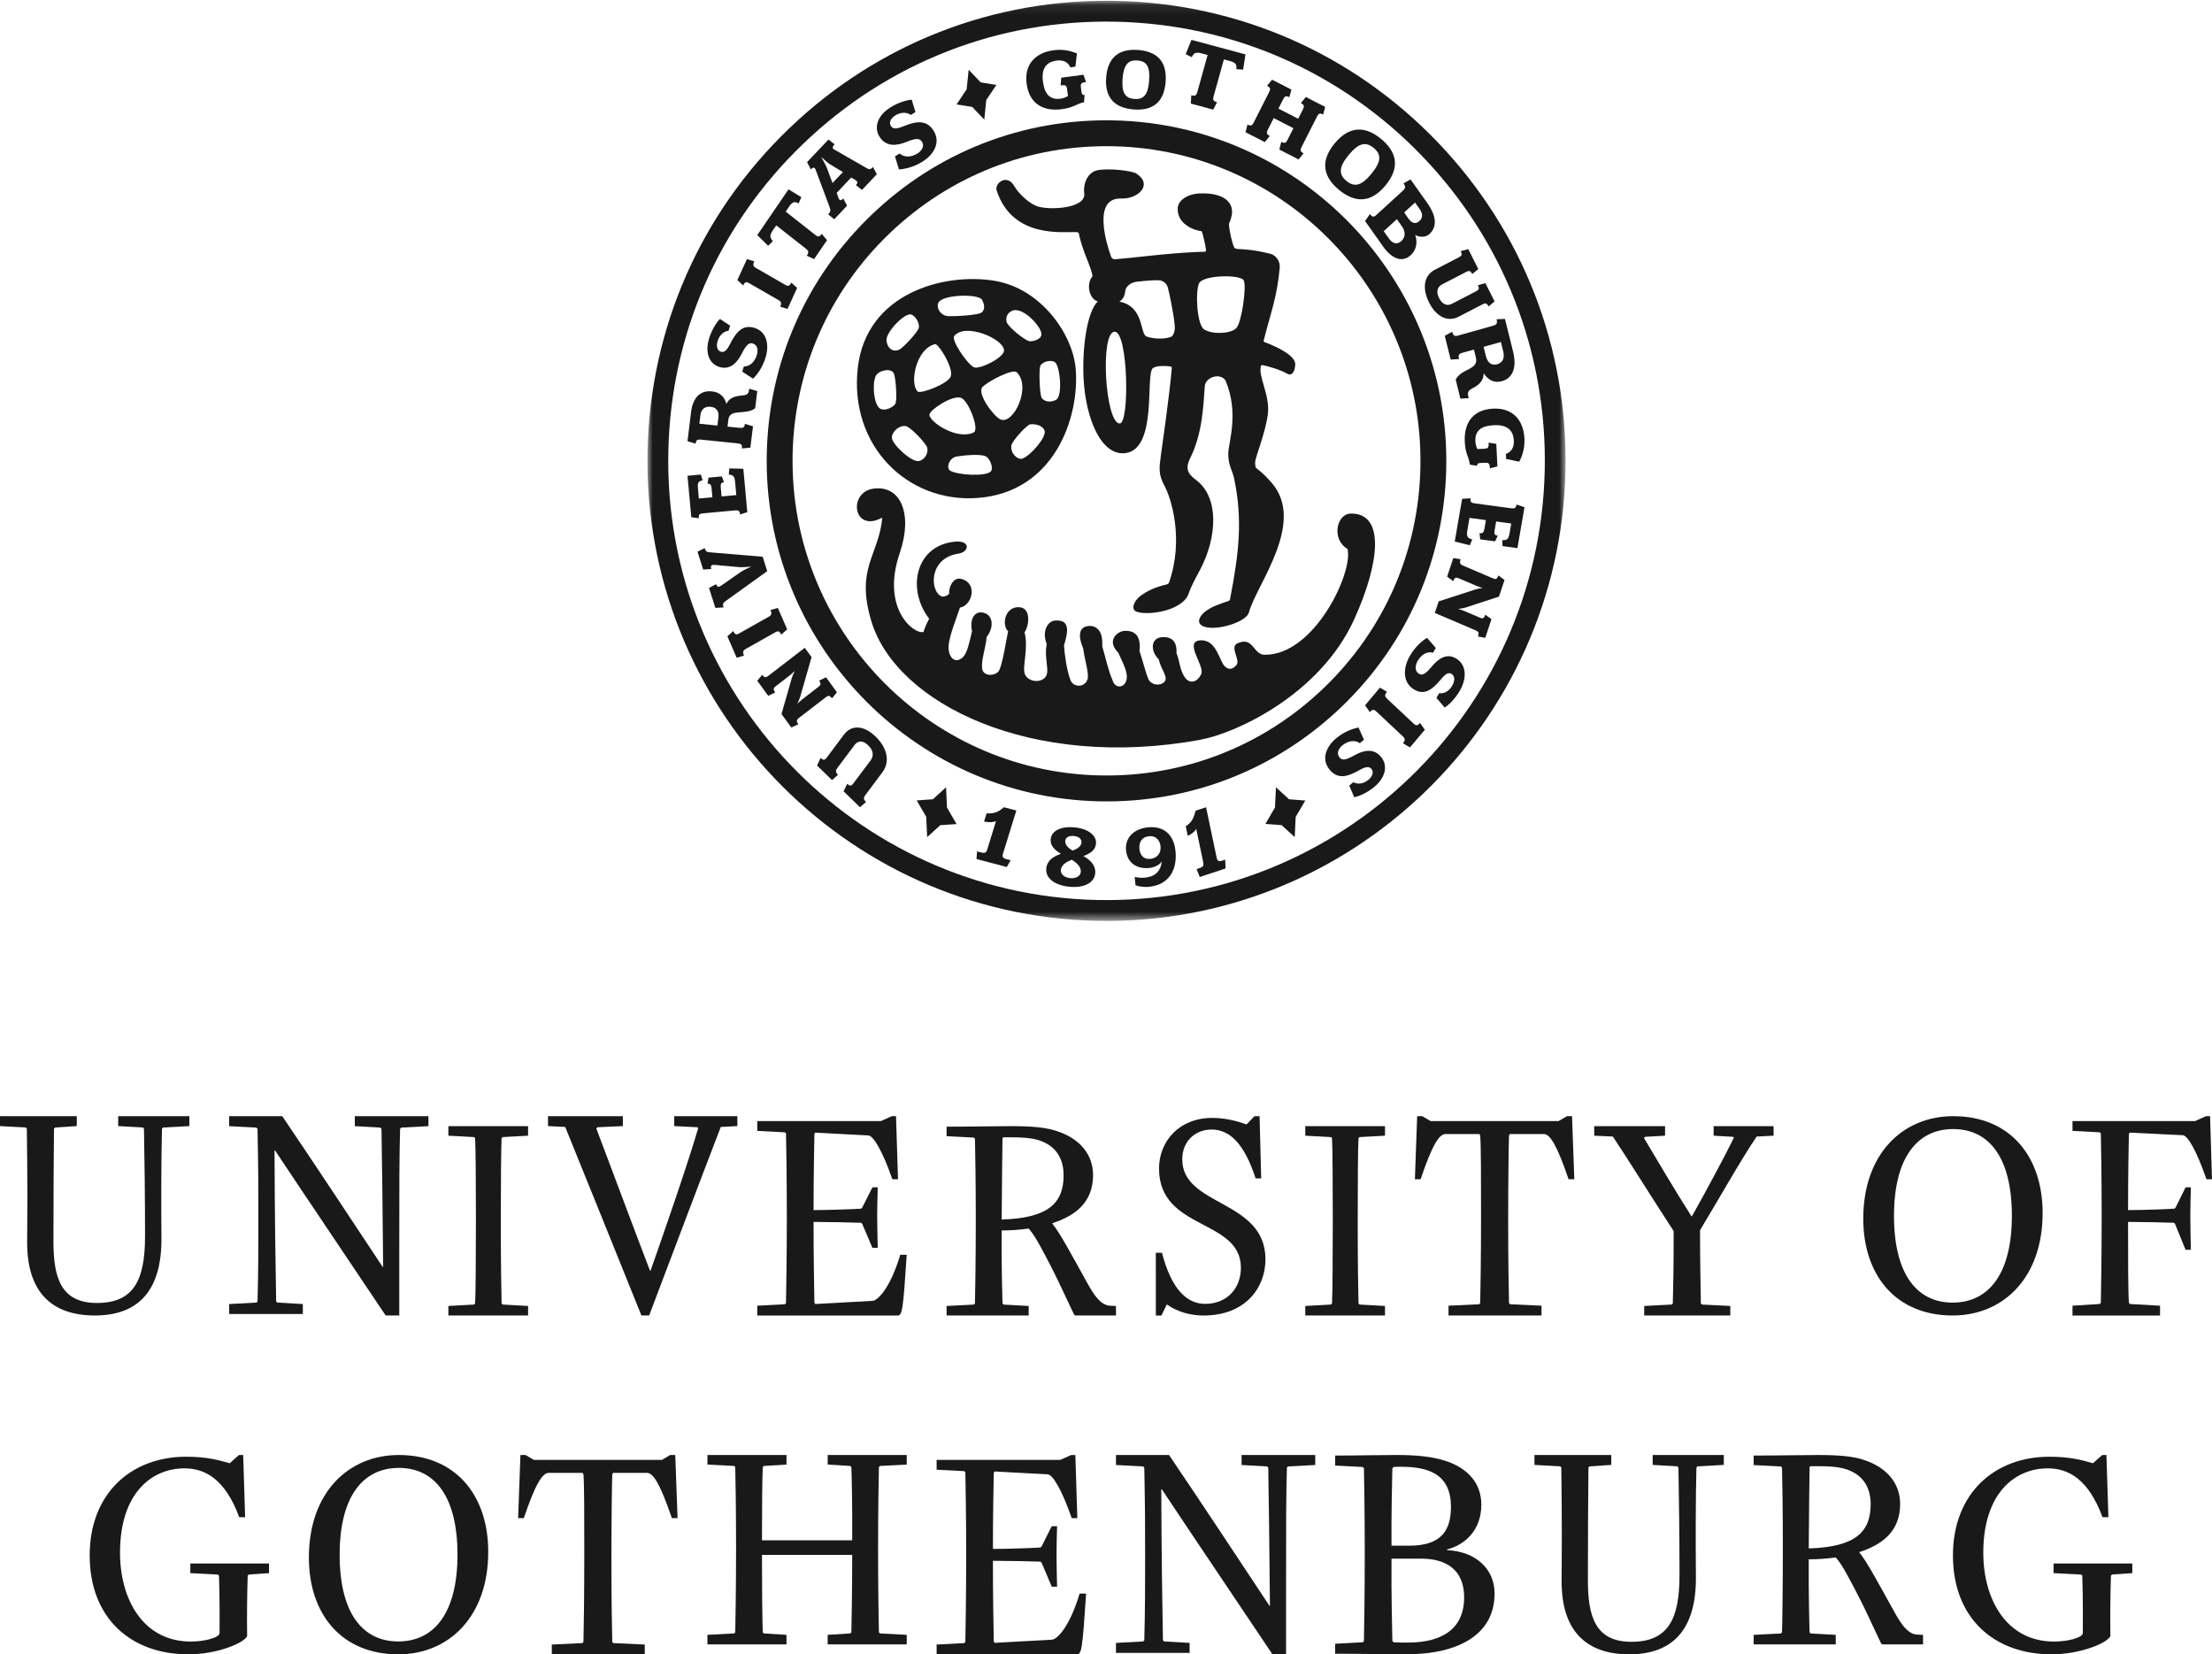
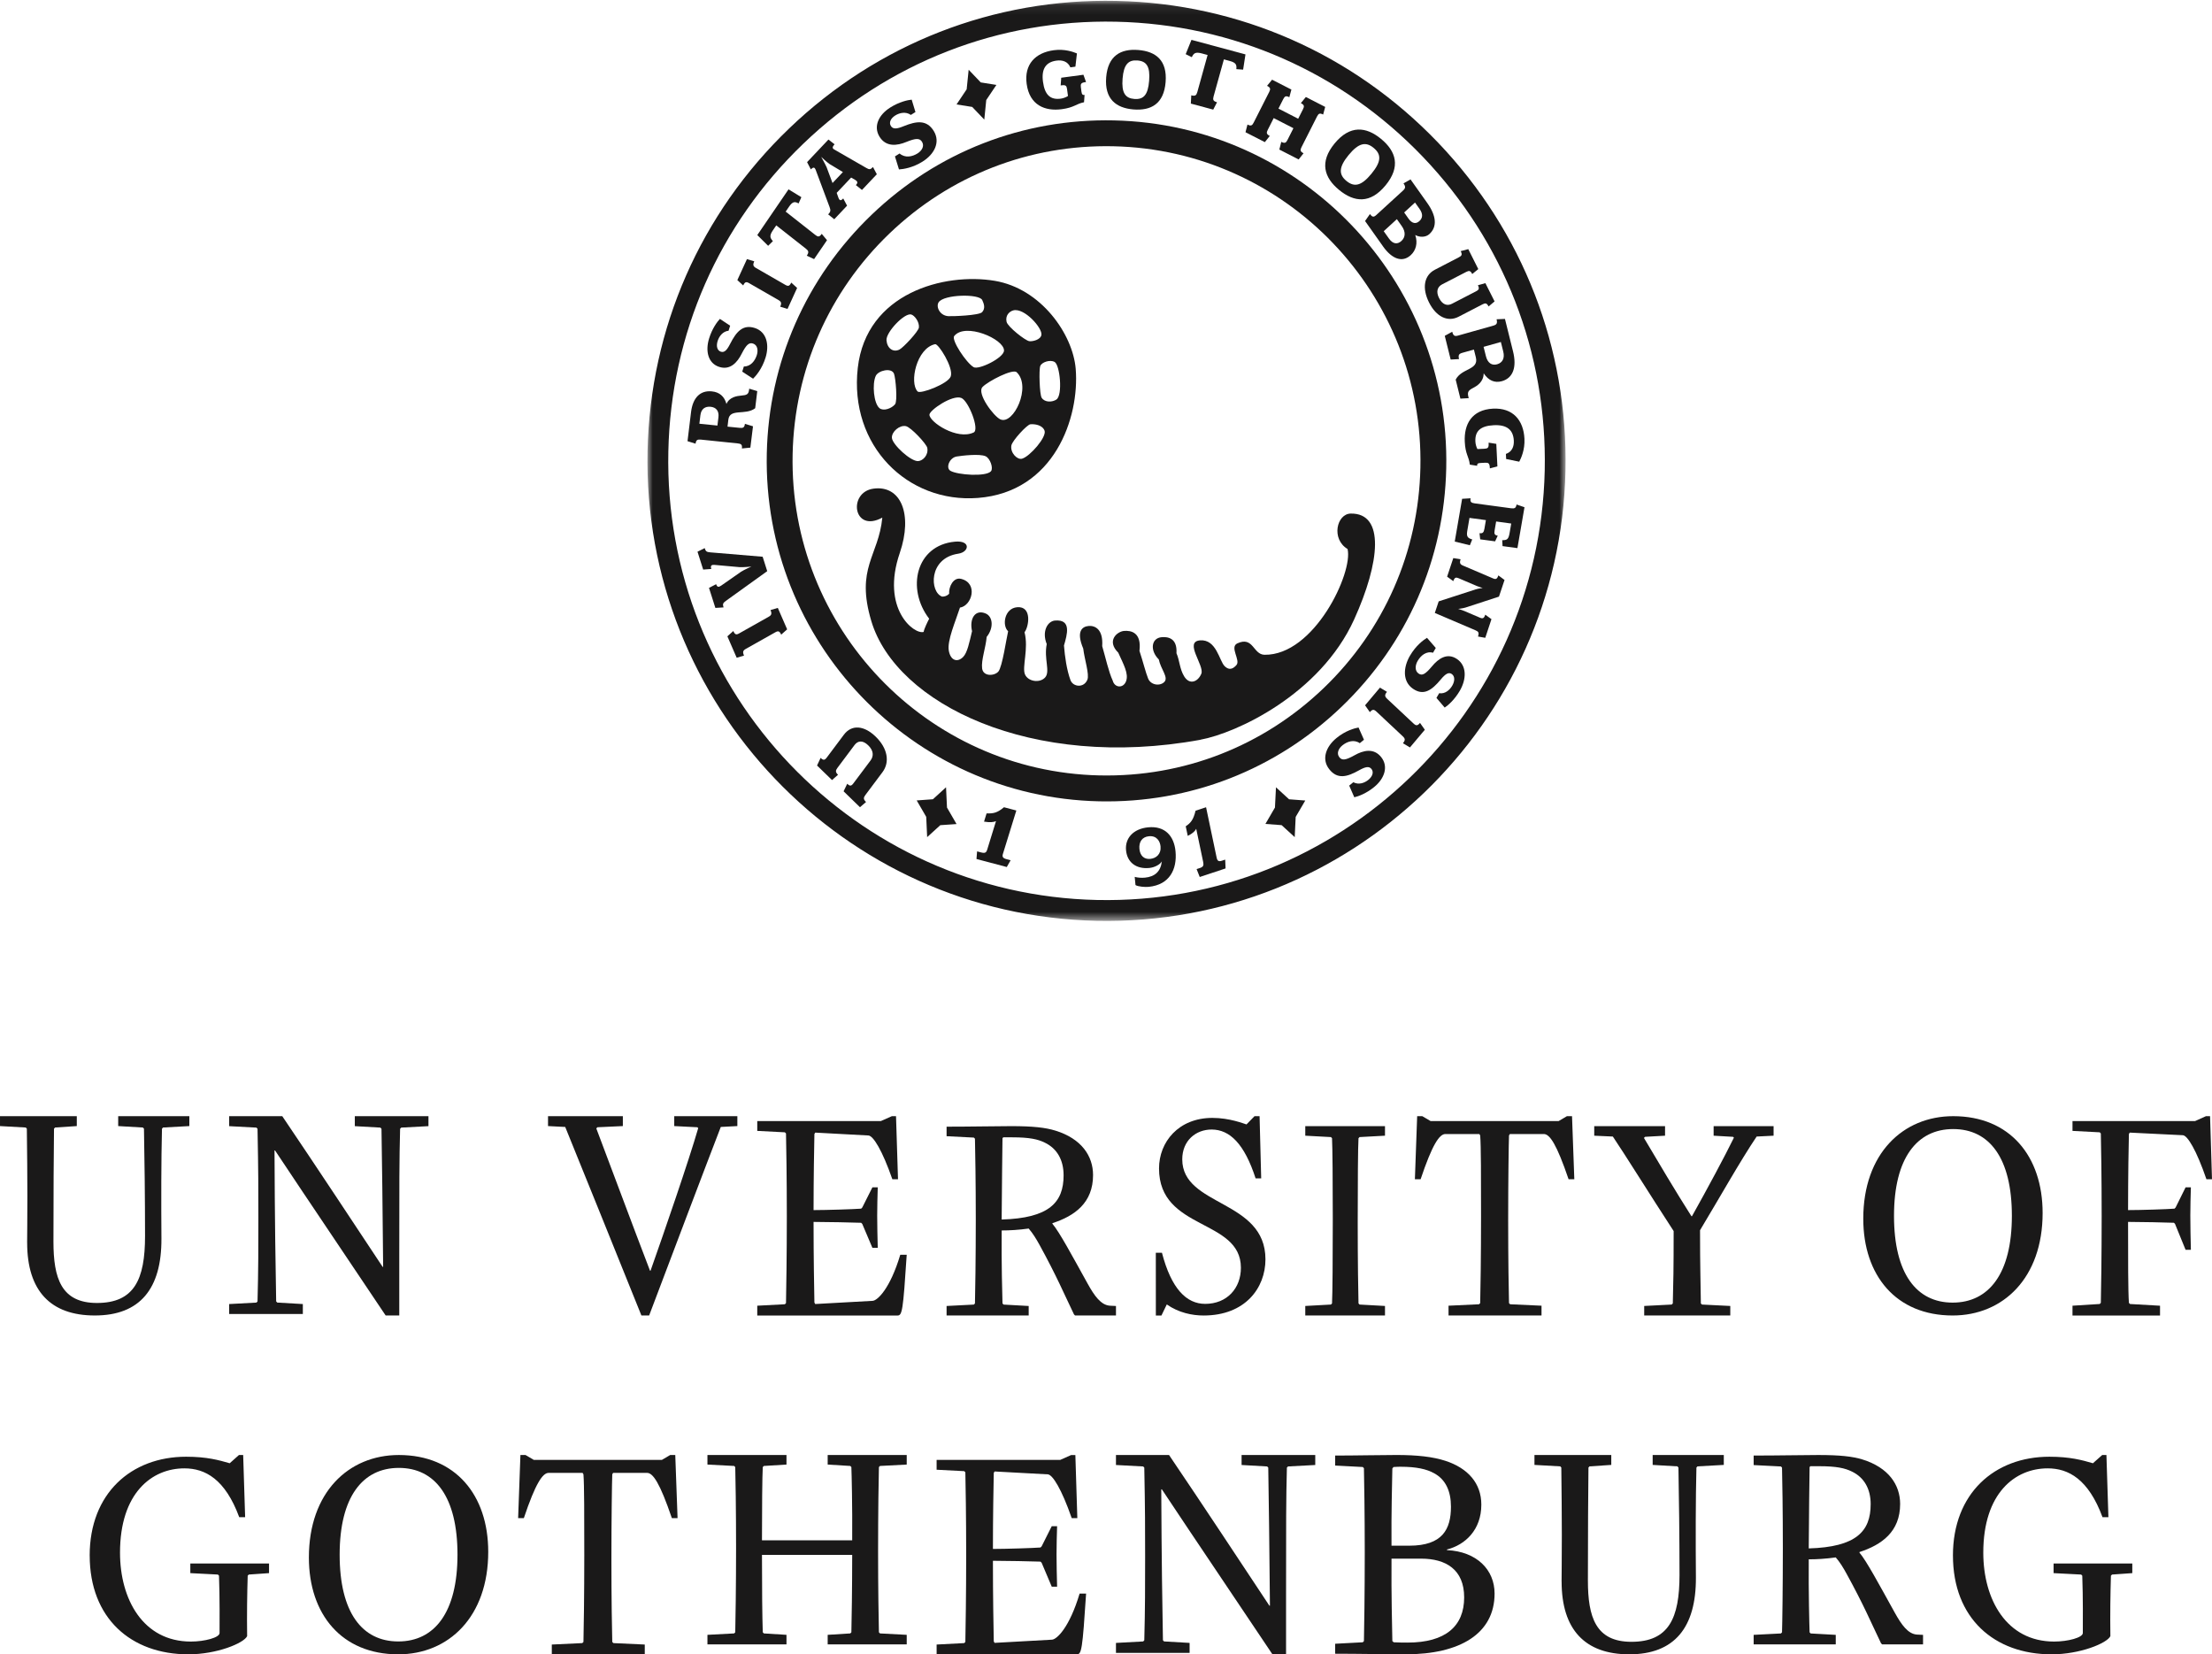
<svg xmlns="http://www.w3.org/2000/svg" height="166" viewBox="0 0 222 166" width="222">
  <mask id="a" fill="#fff">
    <path d="m.979.087h92.145v92.321h-92.145z" fill="#fff" fill-rule="evenodd" />
  </mask>
  <g fill="#1a1919" fill-rule="evenodd" transform="translate(-.882)">
    <g transform="translate(64.882)">
      <path d="m46.367 77.808c-17.369-.376-31.193-14.843-30.818-32.249.183-8.434 3.631-16.288 9.709-22.121 6.081-5.832 14.062-8.943 22.475-8.762 17.374.376 31.198 14.845 30.82 32.251-.181 8.429-3.628 16.288-9.709 22.121-6.079 5.83-14.062 8.943-22.477 8.759zm-22.903-56.245c-6.58 6.313-10.311 14.813-10.508 23.939-.408 18.837 14.557 34.496 33.358 34.905 9.105.197 17.743-3.17 24.323-9.481 6.583-6.313 10.313-14.817 10.51-23.944.406-18.837-14.557-34.496-33.358-34.9-9.105-.199-17.745 3.168-24.325 9.481z" mask="url(#a)" />
      <path d="m46.101 90.308c-24.251-.527-43.553-20.722-43.025-45.022.251-11.767 5.064-22.735 13.553-30.874 8.485-8.145 19.63-12.489 31.377-12.233 11.745.254 22.689 5.078 30.818 13.582 8.127 8.502 12.46 19.666 12.207 31.435-.528 24.298-20.684 43.638-44.93 43.111zm-30.914-77.406c-8.889 8.53-13.929 20.013-14.197 32.338-.55 25.452 19.665 46.607 45.063 47.157 25.399.549 46.512-19.707 47.06-45.157.271-12.325-4.272-24.02-12.783-32.926-8.516-8.904-19.977-13.956-32.28-14.225-12.301-.267-23.974 4.28-32.863 12.812z" mask="url(#a)" />
    </g>
    <path d="m121.36 74.231c-16.955 3.097-30.541-3.618-33.028-11.901-1.607-5.359.729-6.521 1.101-10.391-2.937 1.593-3.478-2.553-.885-2.907 2.742-.374 3.971 2.558 2.636 6.458-1.918 5.606 1.451 8.21 2.398 7.919.039-.293.387-1.008.554-1.325-2.31-3-1.345-7.375 2.591-7.732 1.603-.147 1.445 1.041.329 1.206-3.017.447-2.874 3.874-1.618 4.309.223 0 .478-.057.701-.284-.052-.7.424-1.695 1.207-1.497 1.739.445 1.073 2.703-.121 2.883-.448 1.389-1.304 3.323-1.118 4.329.182 1.001.872 1.2 1.44.621.42-.427.621-1.459.891-2.582-.285-1.268.32-2.23 1.375-1.774.731.317.813 1.459.093 2.346-.093 1.089-.56 2.322-.458 3.156.104.836 1.222.779 1.628.326.402-.453.822-3.4.984-4.05-.629-.566-.381-2.307.91-2.41 1.518-.123 1.168 1.976.735 2.509.428 1.642-.266 3.493.043 4.226.311.731 1.492.907 2.029.308.532-.603-.141-1.866.158-3.345-.513-1.277.084-2.3.83-2.362 1.693-.136 1.211 1.415.9 2.507.087 1.116.275 2.45.653 3.477.247.669 1.332.821 1.693-.04.225-.535-.29-2.056-.413-3.13-.733-1.737-.112-2.212.545-2.269.623-.051 1.471.306 1.358 2.023.342 1.158.636 2.555 1.058 3.466.19.724 1.064.799 1.341.046.268-.755-.24-1.642-.787-2.855-1.213-1.202-.11-2.126.584-2.183.69-.055 1.771.134 1.544 2.005.374 1.136.623 2.17.869 2.775.288.693 1.237.775 1.644.321.407-.46-.372-1.259-.575-2.243-.917-.905-.75-2.146.294-2.23.536-.042 1.581.018 1.481 1.609.309.687.314 1.563.766 2.309.545.911 1.391.568 1.73-.251.331-.825-1.769-3.213-.128-3.348 1.644-.13 1.931 2.06 2.463 2.584.532.522.939.176 1.189-.108.433-.484-.714-1.798.087-2.172 1.611-.748 1.583 1.122 2.725 1.142 4.994.079 8.921-8.26 8.339-10.613-1.672-1.008-1.084-3.528.314-3.555 3.441-.064 2.954 4.884.346 10.628-3.424 7.529-11.836 11.408-15.426 12.063" />
-     <path d="m124.944 32.941c-.555.539-2.301.654-3.197.126-.74-.441-.911-3.725-.538-4.613.373-.89 4.197-.927 4.499-.316.302.611-.209 4.266-.764 4.803zm-6.848-4.061c.123.469.579 2.541.684 3.786.058.465-.106 1.029-.382 1.136-.686.264-1.828.201-2.45-.039-.68-.264-.218-3.008-2.72-3.498.343-.244.525-.499.594-1.101.043-.395.525-.82 1.116-.892 1.144-.131 1.859-.166 2.243-.15.382.013.794.279.915.759zm-4.84 13.616c-1.462-.031-2.003-9.241-.494-9.211 1.351.028 1.503 9.23.494 9.211zm14.509-8.179c-.056-.024-.069-.12-.056-.161.766-2.986 1.328-4.299 1.608-7.274.067-.713-.438-1.289-.905-1.407-1.82-.458-2.662-.443-3.366-.497-.076-.007-.242-.039-.296-.142-.207-.432-.52-1.732-.525-2.393 1.064-2.277-.833-3.064-2.625-3.036-1.174-.057-2.373.489-2.513 1.381-.16 1.723 1.727 2.353 2.401 2.414.112.246.389 1.448.436 1.926.006.063-.054.131-.136.131-3.024.059-6.943.593-8.929.748-.285.044-.423-.124-.481-.29-.369-1.029-1.945-5.889 1.012-5.795 1.753.055 3.221-1.396 1.554-2.497-.427-.286-2.668-.563-3.879-.351-1.006.177-1.494 1.322-1.367 2.325.199 1.57-3.674 1.732-4.821 1.263-.818-.334-1.822-1.317-2.174-1.952-.743-1.341-2.031-.318-1.796.401 1.606 4.89 6.725 4.113 8.063 4.181.067.002.181.092.188.129.326 1.764 1.369 3.627 1.364 4.316-.637.713-.365 2.244.533 2.508-1.099 1.064-1.593 4.783-1.416 7.869.225 3.935 1.796 7.749 4.272 7.339 3.148-.521 1.908-7.876 2.67-8.504.384-.31 1.408-.222 1.779-.179.086.011.132.109.127.155-.248 2.888-.928 7.516-1.095 8.75-.171 1.256-.272 1.908.356 3.069.693 1.28 1.958 5.352.479 9.658-.045.168-.183.225-.233.236-1.334.308-2.047.731-2.53 1.062-.527.362-1.092 1.114-.708 1.568.559.517 4.154.316 5.261-1.359.028-.044.104-.201.117-.238.382-1.08.864-1.869 1.224-2.563 1.658-3.193 1.9-7.121-.373-8.894-.637-.495-1.289-.968-.667-2.212 1.2-2.406 1.328-5.032 1.479-7.252.063-.892 1.531-1.402 2.085-.558 1.377 3.293.296 6.133.274 7.302-.028 1.173.41 1.714.561 2.417.937 4.294.466 7.773-.384 12.205-.004.096-.078.159-.162.19-1.0.336-1.61.547-2.234.988-.633.447-.881 1.019-.607 1.33.835.951 4.611-.079 4.896-1.173.708-2.718 5.796-9.014 2.256-13.038-1.615-1.836-1.615-1.099-1.632-2.026-.009-.445 1.012-2.881 1.269-4.766.268-1.963-1.002-3.83-.684-4.914.006-.033.091-.085.123-.079.525.103 1.77.438 2.575.903.25.14.682.026.743-.944.067-1.058-2.586-2.079-3.115-2.27z" />
    <path d="m96.276 47.248c-.509-.289-.113-1.327.627-1.442.52-.083 2.279-.297 2.891-.026.47.208.804 1.214.539 1.511-.507.567-3.325.369-4.056-.043zm-5.88-3.304c-.047-.621.774-1.318 1.405-1.183.507.106 2.072 1.787 2.145 2.18.135.721-.434 1.29-.909 1.327-.736.054-2.583-1.65-2.641-2.323zm.314-3.376c-.361.434-1.167.708-1.557.393-.582-.473-.757-2.412-.381-3.237.254-.556 1.584-.86 1.832-.228.169.436.37 2.751.105 3.072zm.453-5.497c-.646.326-1.247-.119-1.311-.925-.068-.805 1.805-2.775 2.48-2.59.331.093.828.732.774 1.3-.036.397-1.569 2.021-1.944 2.214zm10.123 7.013c-.671-.297-2.412-2.625-1.792-3.257.579-.591 3.028-1.85 3.421-1.478 1.518 1.435-.312 5.319-1.629 4.735zm-7.123-.471c0-.449 2.29-2.028 3.19-1.685.727.274 1.865 3.174 1.249 3.467-1.661.795-4.439-1.042-4.439-1.782zm.569-7.078c.327-.072 1.854 2.332 1.574 3.22-.237.753-3.049 1.813-3.329 1.528-.857-.868-.109-4.351 1.756-4.748zm6.915.634c0 .738-2.547 1.978-3.053 1.672-.744-.443-2.26-2.729-1.944-3.124 1.099-1.381 4.997.289 4.997 1.452zm-2.187-5.063c.16.35.351.814-.009 1.216-.297.334-2.998.428-3.4.402-.855-.059-1.249-.942-.969-1.387.513-.808 4.082-.877 4.377-.23zm5.94 3.506c-.09.48-.868.662-1.206.625-.413-.05-2.175-1.448-2.288-1.939-.15-.643.278-1.051.682-1.155 1.097-.278 2.936 1.78 2.812 2.469zm1.507 6.478c-.4.271-1.157.319-1.478-.172-.218-.337-.289-2.825-.143-3.194.15-.382.973-.664 1.439-.404.535.297.832 3.33.182 3.769zm-2.615 2.484c.415-.039 1.195.056 1.422.634.246.627-1.46 2.59-2.254 2.818-.483.143-1.208-.597-1.073-1.329.086-.473 1.569-2.093 1.905-2.123zm4.55-5.562c-.284-3.467-3.466-8.048-8.119-8.832-5.051-.851-12.902 1.205-13.753 8.741-.881 7.798 5.001 13.593 12.062 13.044 7.659-.595 10.21-8.046 9.81-12.953z" />
    <path d="m98.099 7-.201 1.962-1.016 1.518 1.571.249 1.214 1.272.197-1.964 1.018-1.516-1.571-.251z" />
    <path d="m130.821 84-1.313-1.202-1.626-.123.957-1.645.102-2.031 1.313 1.204 1.628.123-.963 1.645z" />
    <path d="m93.933 84 1.318-1.199 1.631-.113-.958-1.655-.096-2.034-1.318 1.201-1.627.118.956 1.647z" />
    <path d="m83.865 76.007 1.705-2.277c.774-1.039 2.012-.961 3.195.186 1.189 1.154 1.455 2.54.679 3.574l-1.707 2.279c-.208.277-.217.437.064.705l-.609.526-1.645-1.598.365-.759c.279.27.415.235.621-.042l1.715-2.286c.341-.454.307-1.006-.227-1.523-.545-.531-1.036-.486-1.376-.033l-1.711 2.286c-.208.277-.217.435.054.7l-.603.529-1.502-1.459.357-.766c.281.27.415.237.625-.042" />
-     <path d="m78.005 67.808 3.644-2.808.684.942-1.139 3.961c-.081.272-.286.71-.286.71s.328-.315.492-.44l1.606-1.24c.252-.193.302-.33.081-.635l.697-.337 1.097 1.506-.501.605c-.223-.307-.369-.302-.624-.105l-2.676 2.061c-.261.202-.3.339-.075.646l-.703.326-.987-1.353 1.033-3.603c.086-.281.3-.721.3-.721s-.336.32-.524.463l-1.366 1.055c-.261.199-.3.337-.079.643l-.697.335-1.101-1.514.505-.594c.225.307.357.298.617.097" />
    <path d="m78.945 61 .937 2.15-.599.534c-.161-.372-.305-.398-.585-.241l-2.959 1.665c-.286.164-.348.302-.187.677l-.735.215-.935-2.15.597-.532c.163.372.299.403.585.239l2.959-1.667c.28-.155.35-.3.189-.674z" />
    <path d="m72.18 55.426 5.243.438.459 1.448-4.151 2.983c-.302.214-.337.331-.233.654l-.819.051-.641-2.01.717-.37c.102.288.229.329.493.152l2.006-1.399c.333-.216 1.041-.522 1.041-.522s-.779.078-1.187.058l-2.525-.226c-.337-.023-.408.111-.313.409l-.816.06-.57-1.792.721-.36c.104.333.195.397.577.426" />
-     <path d="m75.485 47.039.397 4.35-.724.234c-.033-.366-.16-.438-.469-.411l-3.285.302c-.319.029-.422.119-.387.485l-.757-.099-.378-4.159 1.341-.123.173.576c-.434.101-.522.23-.465.858l.088.969 1.36-.123-.08-.876c-.035-.374-.111-.506-.403-.481l.091-.613 1.343-.123.21.588c-.3.029-.354.171-.319.545l.08.876 1.479-.136-.123-1.341c-.053-.582-.226-.677-.636-.716l.064-.621z" />
    <path d="m71.176 41.655-.104.863 1.812.185.102-.836c.076-.628-.231-.993-.784-1.05-.553-.055-.949.216-1.025.838zm5.706-2.409-.208 1.718c-.993.753-2.548-.023-2.694 1.15l-.083.696 1.21.121c.347.038.491-.023.535-.401l.812.246-.264 2.14-.849.085c.046-.386-.076-.475-.426-.509l-3.686-.38c-.349-.036-.493.036-.537.409l-.81-.252.356-2.929c.174-1.419.912-2.189 2.09-2.068.768.078 1.257.509 1.462 1.262.303-.7 1.051-.802 1.504-.842.523-.042.708-.119.764-.56l.016-.131z" />
    <path d="m77.712 35.888c-.347 1.119-.949 1.813-1.248 2.112l-1.09-.708.162-.518c.688.007 1.119-.564 1.305-1.156.139-.451.082-.991-.383-1.145-.4-.133-.678.122-1.128.999-.448.901-1.172 1.709-2.287 1.337-1.09-.361-1.391-1.572-.993-2.854.305-.98.802-1.659 1.082-1.955l1.029.681-.158.505c-.6.067-.957.579-1.1 1.041-.158.507-.046.94.32 1.062.356.12.617-.148.947-.803.608-1.193 1.265-1.972 2.487-1.567 1.195.401 1.446 1.716 1.056 2.97" />
    <path d="m80.882 28.892-.963 2.108-.734-.224c.167-.365.099-.511-.179-.67l-2.941-1.692c-.287-.164-.425-.136-.592.229l-.59-.536.965-2.106.734.222c-.169.368-.107.506.177.67l2.941 1.692c.281.16.423.139.592-.229z" />
    <path d="m81.031 20.414c-.363-.199-.588-.22-.957.322l-.341.498 2.979 2.343c.264.209.41.22.64-.111l.531.635-1.298 1.898-.732-.343c.235-.343.179-.489-.084-.698l-2.981-2.343-.341.501c-.369.54-.283.763.004 1.078l-.477.471-1.089-1.078 3.135-4.587 1.288.786z" />
    <path d="m84.136 16.458c-.274-.184-.841-.719-.841-.719s.405.717.545 1.034l.596 1.594 1.042-1.102zm4.746 1.027-1.492 1.576-.61-.487c.197-.209.213-.351-.073-.524l-.403-.232-1.451 1.534.17.478c.13.354.278.308.488.085l.385.724-1.285 1.362-.612-.487c.237-.253.276-.388.138-.746l-1.398-3.739c-.089-.23-.221-.299-.478-.028l-.379-.73 2.144-2.269.616.48c-.263.28-.229.411-.022.528l3.214 1.847c.294.179.417.163.661-.096z" />
    <path d="m93.49 16.205c-1.012.636-1.952.768-2.385.795l-.404-1.306.466-.293c.548.477 1.269.329 1.804-.007.409-.258.718-.721.446-1.163-.232-.381-.621-.372-1.558.007-.95.396-2.062.531-2.712-.529-.632-1.035-.077-2.193 1.087-2.923.886-.558 1.731-.748 2.146-.786l.378 1.243-.46.289c-.524-.365-1.145-.208-1.565.054-.46.289-.656.708-.442 1.055.208.34.592.307 1.286.022 1.271-.515 2.31-.674 3.021.486.694 1.138.029 2.341-1.11 3.055" />
    <path d="m109.776 8.247c-.39.053-.46.186-.418.493l.059.445c.042.299.117.365.314.339l-.053.736c-.825.167-.967.527-2.228.696-1.694.228-3.239-.398-3.53-2.538-.267-1.965.88-3.133 2.726-3.38 1.105-.148 1.955.173 2.319.323l-.153 1.328-.505.07c-.25-.584-.789-.757-1.387-.677-1.06.141-1.539.814-1.361 2.125.178 1.322.742 1.832 1.783 1.693.252-.034.558-.15.725-.268l-.095-.706c-.042-.308-.134-.42-.536-.365l-.102.013.055-.774 2.228-.299.263.734z" />
    <path d="m115.035 6.067c-.903-.072-1.375.391-1.489 1.825-.116 1.434.277 1.967 1.176 2.038.922.074 1.375-.391 1.489-1.825.116-1.434-.256-1.964-1.176-2.038zm-.398 4.915c-1.745-.142-2.913-1.048-2.737-3.223.176-2.176 1.472-2.883 3.219-2.742 1.775.142 2.921 1.046 2.746 3.221-.176 2.178-1.453 2.885-3.228 2.744z" />
    <path d="m124.962 6.938c.046-.424-.018-.649-.662-.821l-.586-.16-1.035 3.72c-.089.329-.046.476.346.584l-.382.739-2.246-.604.043-.832c.403.108.513.002.607-.327l1.032-3.718-.591-.16c-.639-.171-.81-.011-.994.379l-.614-.302.579-1.436 5.421 1.459-.236 1.529z" />
    <path d="m131.216 16-1.938-.994.197-.772c.349.179.473.103.619-.188l.598-1.181-1.979-1.015-.598 1.181c-.148.291-.135.435.203.612l-.493.619-1.943-.994.199-.772c.347.179.473.103.619-.19l1.561-3.078c.15-.3.133-.44-.216-.616l.505-.614 1.938.991-.206.767c-.341-.172-.461-.106-.613.194l-.48.948 1.981 1.017.48-.95c.152-.3.135-.438-.212-.616l.501-.614 1.941.994-.206.767c-.341-.175-.461-.106-.613.192l-1.559 3.08c-.146.291-.135.438.206.612z" />
    <path d="m138.741 14.839c-.772-.637-1.493-.517-2.507.716-1.016 1.231-.995 1.963-.225 2.598.791.648 1.498.515 2.512-.718 1.011-1.229 1.009-1.949.22-2.595zm-3.471 4.215c-1.498-1.231-1.983-2.792-.445-4.659 1.538-1.867 3.162-1.692 4.661-.459 1.519 1.252 1.987 2.799.452 4.664-1.538 1.87-3.146 1.706-4.668.454z" />
    <path d="m141.807 21.32.44.624c.365.512.756.544 1.087.24.329-.299.387-.699.011-1.23l-.449-.631zm-.733.67-1.32 1.209.528.74c.397.563.855.604 1.252.238.395-.359.446-.905.034-1.488zm-1.391 2.73-1.801-2.543.491-.701c.239.337.391.325.641.095l2.668-2.441c.261-.238.293-.396.056-.731l.707-.398 1.683 2.374c.908 1.281 1.015 2.376.214 3.109-.37.34-.974.349-1.423.095.28.825.053 1.561-.451 2.022-.852.779-1.884.391-2.786-.879z" />
    <path d="m149.671 30.538-2.4 1.243c-1.093.567-2.243.011-2.968-1.428-.727-1.449-.502-2.724.591-3.289l2.402-1.245c.297-.15.358-.279.184-.62l.76-.2 1.006 2.003-.608.496c-.172-.339-.309-.365-.604-.213l-2.413 1.247c-.479.247-.638.728-.313 1.374.335.665.818.824 1.294.575l2.413-1.247c.297-.152.358-.281.191-.612l.752-.208.924 1.831-.604.507c-.172-.341-.311-.367-.608-.215" />
    <path d="m151.751 35.275-.239-.959-1.735.487.232.928c.173.7.596.971 1.125.823.528-.15.788-.591.617-1.279zm-4.3 4.725-.474-1.909c.617-1.18 2.347-.94 2.022-2.243l-.194-.773-1.154.325c-.335.094-.442.213-.337.63l-.84.048-.592-2.381.749-.409c.107.426.257.475.59.383l3.529-.995c.332-.092.437-.223.332-.639l.84-.036.81 3.255c.392 1.574.014 2.674-1.113 2.991-.738.206-1.348-.065-1.833-.79-.007.86-.653 1.255-1.052 1.465-.464.242-.606.395-.485.886l.039.143z" />
    <path d="m150.401 46.895c-.021-.401-.146-.48-.457-.463l-.451.023c-.303.015-.375.083-.364.284l-.732-.115c-.097-.845-.447-1.018-.508-2.298-.085-1.718.671-3.212 2.837-3.321 1.988-.098 3.061 1.152 3.152 3.024.053 1.12-.339 1.948-.521 2.298l-1.315-.267-.025-.512c.603-.203.823-.726.794-1.334-.055-1.073-.684-1.613-2.011-1.547-1.338.068-1.899.589-1.846 1.643.011.256.102.574.205.751l.716-.034c.313-.017.43-.098.409-.508l-.002-.102.771.122.11 2.26-.756.201z" />
    <path d="m146.882 54.342.741-4.291.849-.051c-.06.36.058.458.404.507l3.658.494c.355.047.492-.016.552-.378l.796.274-.709 4.103-1.493-.202-.032-.595c.499.004.63-.098.739-.717l.164-.954-1.514-.206-.148.864c-.065.37-.018.515.309.56l-.265.57-1.496-.202-.069-.617c.335.045.429-.082.494-.447l.148-.864-1.648-.223-.226 1.322c-.097.574.065.709.501.84l-.238.584z" />
    <path d="m148.977 63.252-4.094-1.748.389-1.161 3.709-1.202c.259-.086.707-.141.707-.141s-.417-.125-.601-.204l-1.804-.771c-.285-.12-.417-.091-.545.288l-.621-.449.621-1.864.731.12c-.124.376-.044.51.238.63l3.008 1.283c.291.125.421.082.545-.297l.621.46-.559 1.671-3.369 1.1c-.267.082-.723.132-.723.132s.425.129.635.218l1.535.658c.293.125.421.082.547-.297l.621.451-.621 1.871-.729-.129c.124-.379.05-.497-.242-.619" />
    <path d="m142.384 65.805c.605-1.04 1.353-1.584 1.714-1.805l.882 1.017-.279.482c-.666-.192-1.219.267-1.54.818-.246.423-.317.987.095 1.271.355.245.683.059 1.33-.711.651-.793 1.544-1.421 2.534-.74.964.663.966 1.975.273 3.172-.532.912-1.177 1.467-1.517 1.691l-.83-.969.275-.473c.597.096 1.063-.329 1.313-.759.273-.473.271-.944-.053-1.168-.315-.215-.634-.014-1.111.562-.874 1.047-1.698 1.664-2.78.919-1.061-.729-.985-2.135-.307-3.307" />
    <path d="m137.882 70.773 1.494-1.773.705.422c-.259.311-.224.468.022.702l2.636 2.468c.255.241.4.255.659-.053l.483.686-1.494 1.775-.705-.424c.261-.311.233-.461-.024-.702l-2.632-2.468c-.248-.234-.402-.255-.663.053z" />
    <path d="m135.003 74.063c.908-.743 1.805-.986 2.225-1.063l.545 1.229-.419.344c-.588-.402-1.271-.17-1.751.223-.37.3-.614.792-.3 1.189.27.346.646.289 1.513-.194.878-.501 1.941-.766 2.694.192.735.935.331 2.136-.713 2.989-.798.651-1.595.94-1.995 1.028l-.512-1.171.415-.338c.551.293 1.137.064 1.513-.243.411-.338.556-.77.309-1.085-.242-.304-.614-.227-1.256.135-1.172.657-2.162.938-2.986-.115-.809-1.026-.303-2.283.72-3.119" />
    <path d="m101.924 87-3.041-.805.062-.766.392.103c.4.107.527.027.621-.272l.885-2.869c-.218.107-.583.152-1.201.054l.256-.828c.663.023 1.066-.043 1.746-.616l1.239.327-1.346 4.35c-.091.299-.009.437.38.538l.392.103z" />
-     <path d="m108.667 83.887c-.498-.05-.846.132-.876.494-.034.37.268.69.744.972.5-.186.854-.441.888-.813.032-.36-.284-.606-.756-.652zm-.214 2.382c-.612.232-1.061.552-1.103 1.023-.038.42.352.765.936.824.57.056 1.029-.199 1.067-.617.042-.481-.35-.885-.9-1.23zm-.244 2.708c-1.507-.146-2.409-.872-2.321-1.828.074-.824.744-1.227 1.473-1.474-.594-.358-1.091-.799-1.033-1.458.078-.845 1.015-1.332 2.417-1.194 1.337.132 2.209.797 2.133 1.644-.06.657-.618.995-1.265 1.232.672.383 1.261.908 1.185 1.736-.086.954-1.127 1.487-2.589 1.342z" />
    <path d="m116.189 83.911c-.674.065-1.018.563-.952 1.269.061.662.447 1.065 1.092 1.002.59-.057 1.1-.483 1.028-1.25-.047-.502-.369-1.099-1.167-1.021zm-.018 5.078c-.373.038-1.084-.023-1.329-.179l-.078-.822c.274.078.67.113 1.026.078 1-.097 1.575-.614 1.698-1.633-.18.311-.703.605-1.258.662-1.372.132-2.231-.609-2.337-1.784-.115-1.2.731-2.149 2.212-2.294 1.714-.17 2.611.887 2.755 2.408.17 1.815-.602 3.357-2.689 3.563z" />
    <path d="m123.882 87.141-2.592.859-.315-.793.334-.109c.342-.114.396-.263.325-.612l-.698-3.321c-.109.223-.353.465-.849.71l-.204-.961c.494-.339.758-.622.987-1.564l1.055-.349 1.058 5.039c.074.347.196.437.528.328l.334-.112z" />
    <path d="m3.605 124.703c0-1.112.025-1.783.025-4.673 0-2.305-.025-4.145-.054-6.773l-.106-.118-2.587-.145v-.994h7.707v.994l-2.182.145-.106.118c-.029 2.19-.056 6.922-.056 11.329 0 3.677.782 6.158 4.367 6.158 3.747 0 4.826-2.364 4.826-6.712 0-3.797-.054-7.914-.108-10.775l-.108-.118-2.479-.145v-.994h7.141v.994l-2.641.145-.106.118c-.081 3.125-.081 7.415-.054 11.037.025 5.021-2.157 7.706-6.685 7.706-4.446 0-6.791-2.481-6.791-7.297" />
    <path d="m23.882 130.853 2.736-.148.11-.118c.084-3.146.084-5.47.084-8.411 0-2.939 0-4.557-.084-8.91l-.11-.118-2.736-.146v-1.002h5.329c3.403 5.028 7.281 10.911 10.07 15.117h.054c-.054-5.645-.11-10.97-.166-13.852l-.112-.118-2.565-.146v-1.002h7.391v1.002l-2.733.146-.112.118c-.084 3.148-.084 5.47-.084 12.852v5.882h-1.367c-3.457-5.176-7.585-11.266-11.1-16.558h-.054c.026 6.881.11 12.204.166 15.145l.11.118 2.567.148v.999h-7.393z" />
-     <path d="m45.882 131.044 2.579-.142.106-.113c.053-.871.079-4.671.079-8.471s-.026-7.148-.079-8.107l-.106-.113-2.579-.139v-.959h8v.959l-2.553.139-.106.113c-.051.76-.079 4.673-.079 8.473s.055 7.148.079 8.105l.106.113 2.553.142v.956h-8z" />
    <path d="m57.606 113.082-1.723-.088v-.994h7.51v.994l-2.55.118-.115.115c1.606 4.235 3.495 9.342 5.389 14.278h.055c1.404-3.971 3.839-11.037 4.784-14.305l-.084-.088-2.322-.118v-.994h6.334v.994l-1.663.088c-1.49 3.853-4.928 12.933-7.19 18.918h-.776c-2.95-7.297-5.5-13.663-7.647-18.918" />
    <path d="m76.882 131.018 2.77-.145.114-.116c.026-1.329.083-4.796.083-8.698s-.057-7.168-.083-8.324l-.114-.116-2.77-.143v-.984h12.402l1.102-.49h.422l.199 6.329h-.566c-1.017-2.919-1.92-4.362-2.399-4.394l-5.342-.289-.083.143c-.026 1.331-.085 4.394-.085 7.633 1.273 0 4.041-.087 4.776-.145l.112-.116 1.017-2.022h.536c-.026.808-.055 2.051-.055 2.832 0 .752.028 2.369.055 3.237h-.536l-1.017-2.398-.112-.116c-.877-.029-3.391-.087-4.776-.087 0 3.671.059 6.62.085 8.092l.083.148 5.764-.32c.481-.029 1.751-1.215 2.77-4.624h.647c-.367 5.635-.45 6.098-.929 6.098h-14.071z" />
    <path d="m107.627 117.938c0-1.542-.657-2.694-1.89-3.283-.682-.339-1.53-.532-3.257-.532h-.903l-.083.085c-.025 1.204-.053 4.884-.083 8.164 4.764-.139 6.216-1.712 6.216-4.434zm-11.744 13.108 2.738-.141.11-.113c.025-.815.083-4.658.083-8.446s-.057-6.819-.083-8.084l-.11-.113-2.738-.139v-.956c2.465 0 5.092-.054 6.487-.054 2.164 0 3.425.139 4.435.45 2.628.812 3.778 2.555 3.778 4.462 0 2.776-1.833 4.097-4.079 4.825v.059c.712.841 1.943 3.141 3.533 6.005.684 1.236 1.341 2.162 2.244 2.218l.602.028v.954h-4.105l-.11-.113c-1.015-2.103-1.725-3.815-3.45-6.96-.356-.645-.684-1.177-1.096-1.653-.983.139-1.916.193-2.71.193-.028 3.339.057 6.485.083 7.325l.11.113 2.518.141v.954h-8.239z" />
    <path d="m116.882 125.704h.615c.939 3.617 2.464 5.13 4.337 5.13 2.196 0 3.587-1.568 3.587-3.619 0-4.958-8.217-3.705-8.217-9.97 0-2.653 1.954-5.072 5.354-5.072 1.74 0 3.133.571 3.425.655l.804-.827h.508l.162 6.239h-.561c-1.125-3.473-2.596-4.9-4.417-4.9-1.579 0-2.944 1.111-2.944 2.993 0 4.759 8.35 4.016 8.35 10.03 0 2.876-2.033 5.639-6.208 5.639-1.154 0-2.517-.284-3.694-1.111l-.537 1.111h-.561z" />
    <path d="m131.882 131.044 2.578-.142.106-.113c.051-.871.077-4.671.077-8.471s-.026-7.148-.077-8.107l-.106-.113-2.578-.139v-.959h8v.959l-2.554.139-.104.113c-.055.76-.079 4.673-.079 8.473s.051 7.148.079 8.105l.104.113 2.554.142v.956h-8z" />
    <path d="m146.259 131.018 3.064-.145.113-.116c.031-1.067.086-4.796.086-8.698s0-7.11-.086-8.123l-.084-.145h-3.407c-.6 0-1.316 1.043-2.488 4.539h-.574l.228-6.329h.516l.831.49h12.85l.831-.49h.514l.23 6.329h-.574c-1.201-3.523-1.89-4.539-2.49-4.539h-3.405l-.086.145c-.029.694-.084 4.597-.084 8.499s.055 7.284.084 8.322l.113.116 3.15.145v.982h-9.331z" />
    <path d="m165.897 131.044 2.759-.142.112-.113c.056-2.111.084-3.405.084-7.261-2.312-3.545-4.849-7.627-6.102-9.484l-1.868-.085v-.959h7.107v.959l-2.008.113-.11.111c1.365 2.309 3.287 5.545 4.765 7.854h.056c1.531-2.73 3.315-6.052 4.208-7.88l-.084-.085-1.952-.113v-.959h6.018v.959l-1.7.085c-1.616 2.392-3.732 6.163-5.681 9.399 0 3.887.054 4.813.082 7.346l.11.113 2.843.142v.956h-8.639z" />
    <path d="m202.797 121.999c0-5.804-2.258-8.706-5.886-8.706-3.63 0-5.943 2.903-5.943 8.706 0 5.806 2.258 8.709 5.886 8.709 3.63 0 5.943-2.903 5.943-8.709zm-14.914.289c0-6.524 3.972-10.288 9.029-10.288 5.687 0 8.971 4.022 8.971 9.712 0 6.524-3.972 10.288-9.029 10.288-5.687 0-8.971-4.022-8.971-9.712z" />
    <path d="m208.882 131.018 2.731-.172.112-.116c.028-1.011.084-4.77.084-8.671s-.056-7.313-.084-8.324l-.112-.116-2.731-.143v-.984h12.301l1.086-.49h.419l.194 6.329h-.557c-1.004-2.919-1.898-4.394-2.369-4.421l-5.329-.262-.084.143c-.028.839-.084 4.394-.084 7.633 1.254 0 3.988-.087 4.659-.145l.112-.116 1.002-2.022h.531c-.028.808-.056 2.051-.056 2.832 0 .752.028 2.573.056 3.438h-.531l-1.06-2.6-.11-.116c-.81-.029-3.237-.087-4.603-.087 0 3.671 0 6.935.084 8.123l.112.116 3.012.172v.982h-8.786z" />
    <path d="m9.882 156.085c0-6.239 4.174-9.913 9.678-9.913 2.088 0 3.3.342 4.375.655l.928-.827h.424l.197 6.239h-.592c-1.411-3.817-3.414-4.9-5.502-4.9-3.274 0-6.463 2.479-6.463 8.462 0 4.673 2.315 8.918 7.112 8.918 1.383 0 2.879-.399 2.879-.856 0-.968.026-3.562-.057-5.756l-.111-.112-2.767-.143v-.968h7.9v.968l-2.031.143-.111.112c-.057 1.824-.085 3.877-.057 6.071-.339.71-3.047 1.822-5.897 1.822-5.758 0-9.903-3.619-9.903-9.915" />
    <path d="m46.797 155.999c0-5.804-2.258-8.706-5.887-8.706-3.627 0-5.94 2.903-5.94 8.706 0 5.806 2.256 8.709 5.885 8.709 3.629 0 5.942-2.903 5.942-8.709zm-14.915.289c0-6.524 3.972-10.288 9.028-10.288 5.688 0 8.972 4.022 8.972 9.712 0 6.524-3.972 10.288-9.028 10.288-5.686 0-8.972-4.024-8.972-9.712z" />
    <path d="m56.261 165.018 3.06-.145.117-.116c.029-1.069.084-4.796.084-8.698s0-7.11-.084-8.121l-.086-.145h-3.407c-.598 0-1.316 1.04-2.488 4.537h-.574l.23-6.329h.514l.831.49h12.85l.831-.49h.514l.23 6.329h-.572c-1.203-3.523-1.892-4.537-2.49-4.537h-3.407l-.084.145c-.031.691-.086 4.595-.086 8.497s.055 7.284.086 8.322l.115.116 3.146.145v.982h-9.329z" />
    <path d="m71.882 164.044 2.681-.142.11-.113c.025-1.07.083-4.671.083-8.471s-.057-7.235-.083-8.107l-.11-.113-2.681-.139v-.959h7.933v.959l-2.27.139-.11.113c-.053.871-.08 4.194-.08 7.346h9.055c.025-3.488-.057-6.699-.083-7.346l-.11-.113-2.268-.139v-.959h7.933v.959l-2.683.139-.108.113c-.028.845-.083 4.673-.083 8.473s.055 6.867.083 8.105l.108.113 2.683.142v.956h-7.933v-.956l2.268-.142.11-.113c.025-.956.083-4.447.083-7.767h-9.055c0 3.575.028 6.163.08 7.767l.11.113 2.27.142v.956h-7.933z" />
    <path d="m94.882 165.018 2.77-.145.114-.116c.026-1.329.083-4.796.083-8.698s-.057-7.168-.083-8.324l-.114-.116-2.77-.143v-.984h12.401l1.102-.49h.422l.197 6.329h-.564c-1.014-2.919-1.92-4.362-2.398-4.391l-5.341-.289-.083.143c-.028 1.329-.085 4.391-.085 7.631 1.272 0 4.04-.087 4.775-.145l.114-.116 1.014-2.022h.538c-.028.808-.057 2.051-.057 2.834 0 .749.028 2.367.057 3.235h-.538l-1.014-2.398-.114-.116c-.877-.029-3.391-.085-4.775-.085 0 3.669.057 6.617.085 8.089l.083.148 5.763-.32c.481-.029 1.751-1.215 2.768-4.624h.652c-.367 5.635-.453 6.098-.934 6.098h-14.066z" />
    <path d="m112.882 164.855 2.733-.148.11-.118c.084-3.144.084-5.468.084-8.412 0-2.939 0-4.558-.084-8.911l-.11-.118-2.733-.146v-1.002h5.327c3.405 5.029 7.281 10.912 10.07 15.119h.056c-.056-5.646-.112-10.969-.168-13.853l-.11-.118-2.567-.146v-1.002h7.393v1.002l-2.736.146-.11.118c-.084 3.149-.084 5.471-.084 12.854v5.88h-1.367c-3.459-5.177-7.585-11.265-11.1-16.558h-.058c.028 6.884.112 12.205.168 15.146l.11.118 2.567.148v.999h-7.391z" />
    <path d="m147.828 160.286c0-2.8-1.838-3.887-4.323-3.887h-2.969c-.026 3.739.059 6.715.085 8.274l.142.119c.536.03 1.046.03 1.385.03 3.816 0 5.68-1.651 5.68-4.535zm-5.509-5.187c3.332 0 4.183-1.646 4.183-3.917 0-1.56-.538-2.738-1.698-3.356-.735-.413-1.781-.648-3.334-.648-.14 0-.453 0-.735.027l-.114.148c-.026 1.532-.112 4.416-.085 7.745zm-7.437 9.84 2.772-.148.114-.119c.026-1.031.083-4.888.083-8.865 0-3.976-.057-7.189-.083-8.484l-.114-.119-2.772-.146v-1.003c2.092 0 4.496-.057 6.163-.057 2.063 0 3.647.176 4.918.591 2.232.734 3.588 2.237 3.588 4.389 0 2.531-1.61 4.033-3.448 4.503v.062c2.997.146 4.778 1.972 4.778 4.359 0 4.006-3.448 6.097-8.931 6.097-1.838 0-4.807-.059-7.069-.059z" />
    <path d="m157.605 158.703c0-1.112.025-1.783.025-4.673 0-2.305-.025-4.145-.052-6.773l-.108-.118-2.587-.145v-.994h7.709v.994l-2.184.145-.106.118c-.027 2.19-.056 6.92-.056 11.329 0 3.679.782 6.158 4.369 6.158 3.747 0 4.826-2.364 4.826-6.712 0-3.797-.056-7.912-.108-10.775l-.108-.118-2.479-.145v-.994h7.139v.994l-2.639.145-.108.118c-.081 3.125-.081 7.415-.052 11.037.025 5.021-2.157 7.706-6.685 7.706-4.448 0-6.793-2.484-6.793-7.297" />
    <path d="m188.626 150.938c0-1.54-.657-2.694-1.888-3.28-.686-.339-1.534-.534-3.258-.534h-.903l-.081.085c-.03 1.206-.057 4.884-.085 8.164 4.765-.139 6.214-1.712 6.214-4.434zm-11.744 13.108 2.739-.141.108-.113c.03-.815.083-4.658.083-8.446s-.053-6.821-.083-8.084l-.108-.113-2.739-.139v-.956c2.464 0 5.091-.054 6.489-.054 2.161 0 3.422.139 4.432.448 2.629.815 3.78 2.555 3.78 4.464 0 2.779-1.837 4.095-4.081 4.825v.059c.712.841 1.943 3.141 3.532 6.005.684 1.234 1.341 2.162 2.244 2.218l.604.028v.954h-4.108l-.11-.113c-1.011-2.103-1.722-3.815-3.449-6.96-.354-.645-.682-1.18-1.093-1.653-.985.139-1.917.193-2.71.193-.025 3.339.055 6.485.085 7.325l.106.113 2.519.141v.954h-8.239z" />
    <path d="m196.882 156.085c0-6.239 4.174-9.913 9.676-9.913 2.088 0 3.303.342 4.373.655l.933-.827h.422l.199 6.239h-.592c-1.411-3.817-3.414-4.9-5.502-4.9-3.274 0-6.463 2.479-6.463 8.462 0 4.673 2.315 8.918 7.112 8.918 1.383 0 2.877-.399 2.877-.856 0-.968.028-3.562-.055-5.756l-.114-.112-2.765-.143v-.968h7.9v.968l-2.031.143-.114.112c-.055 1.824-.085 3.877-.055 6.071-.339.71-3.049 1.822-5.897 1.822-5.758 0-9.903-3.619-9.903-9.915" />
  </g>
</svg>